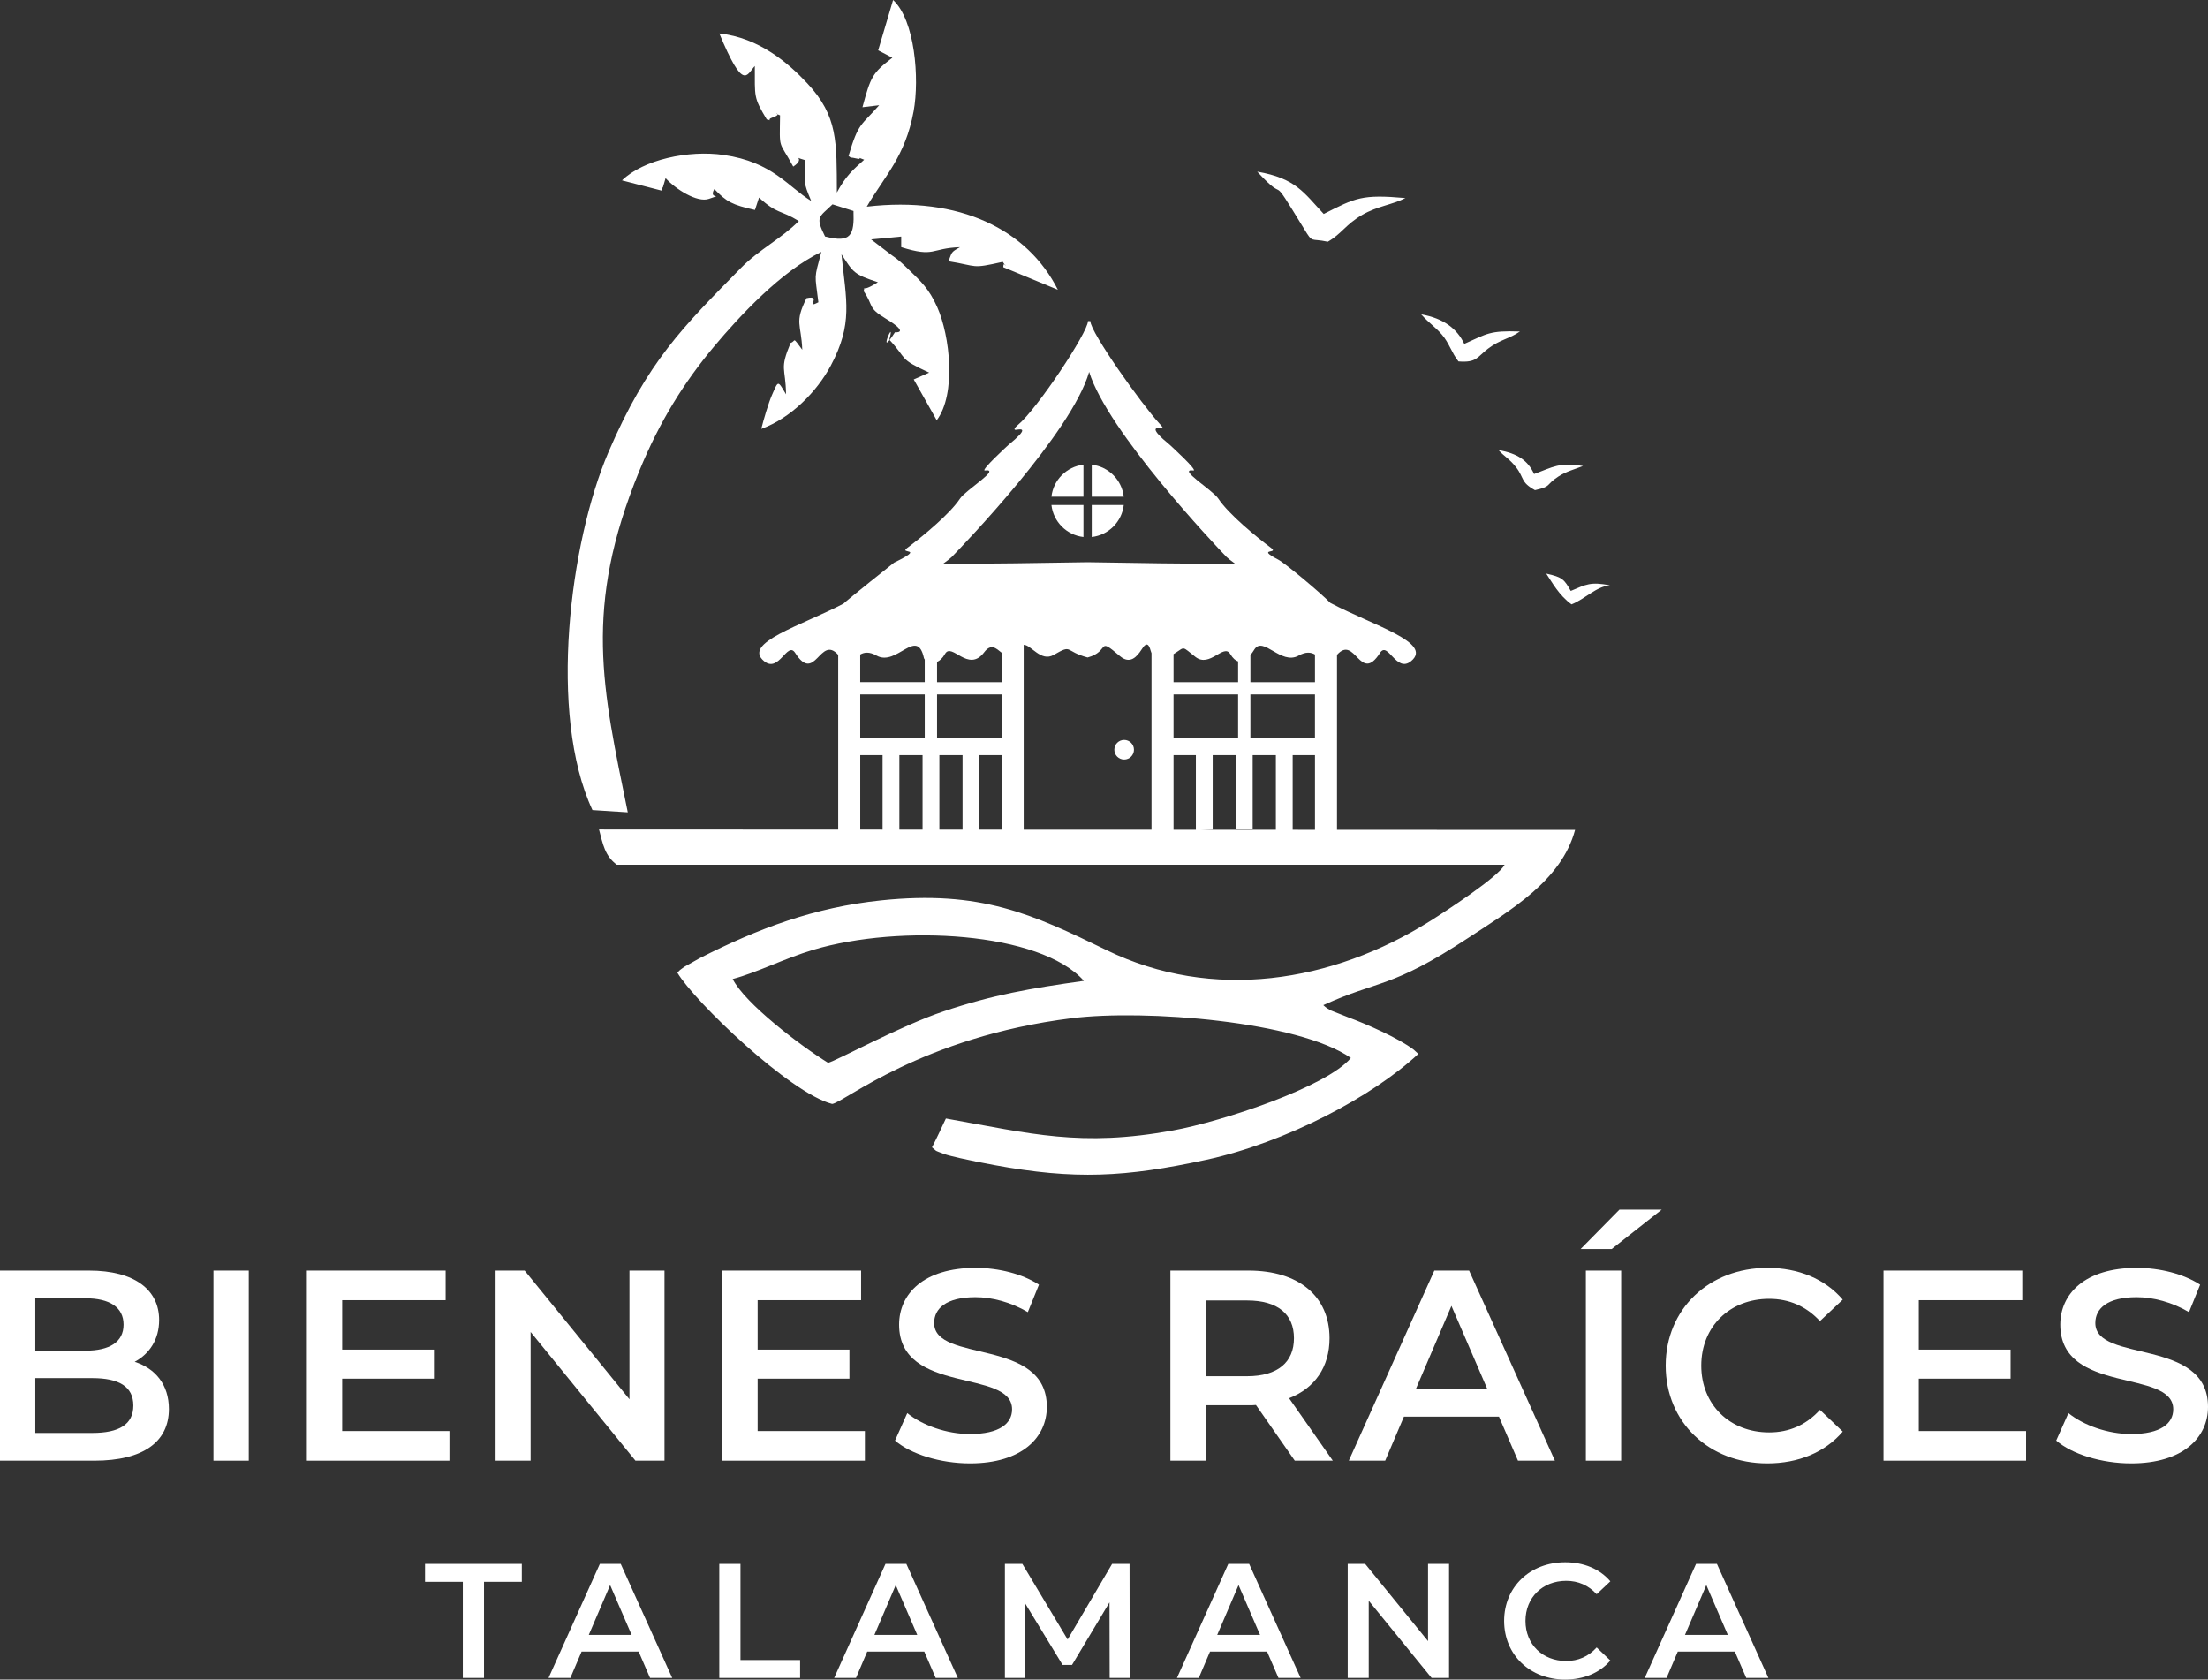
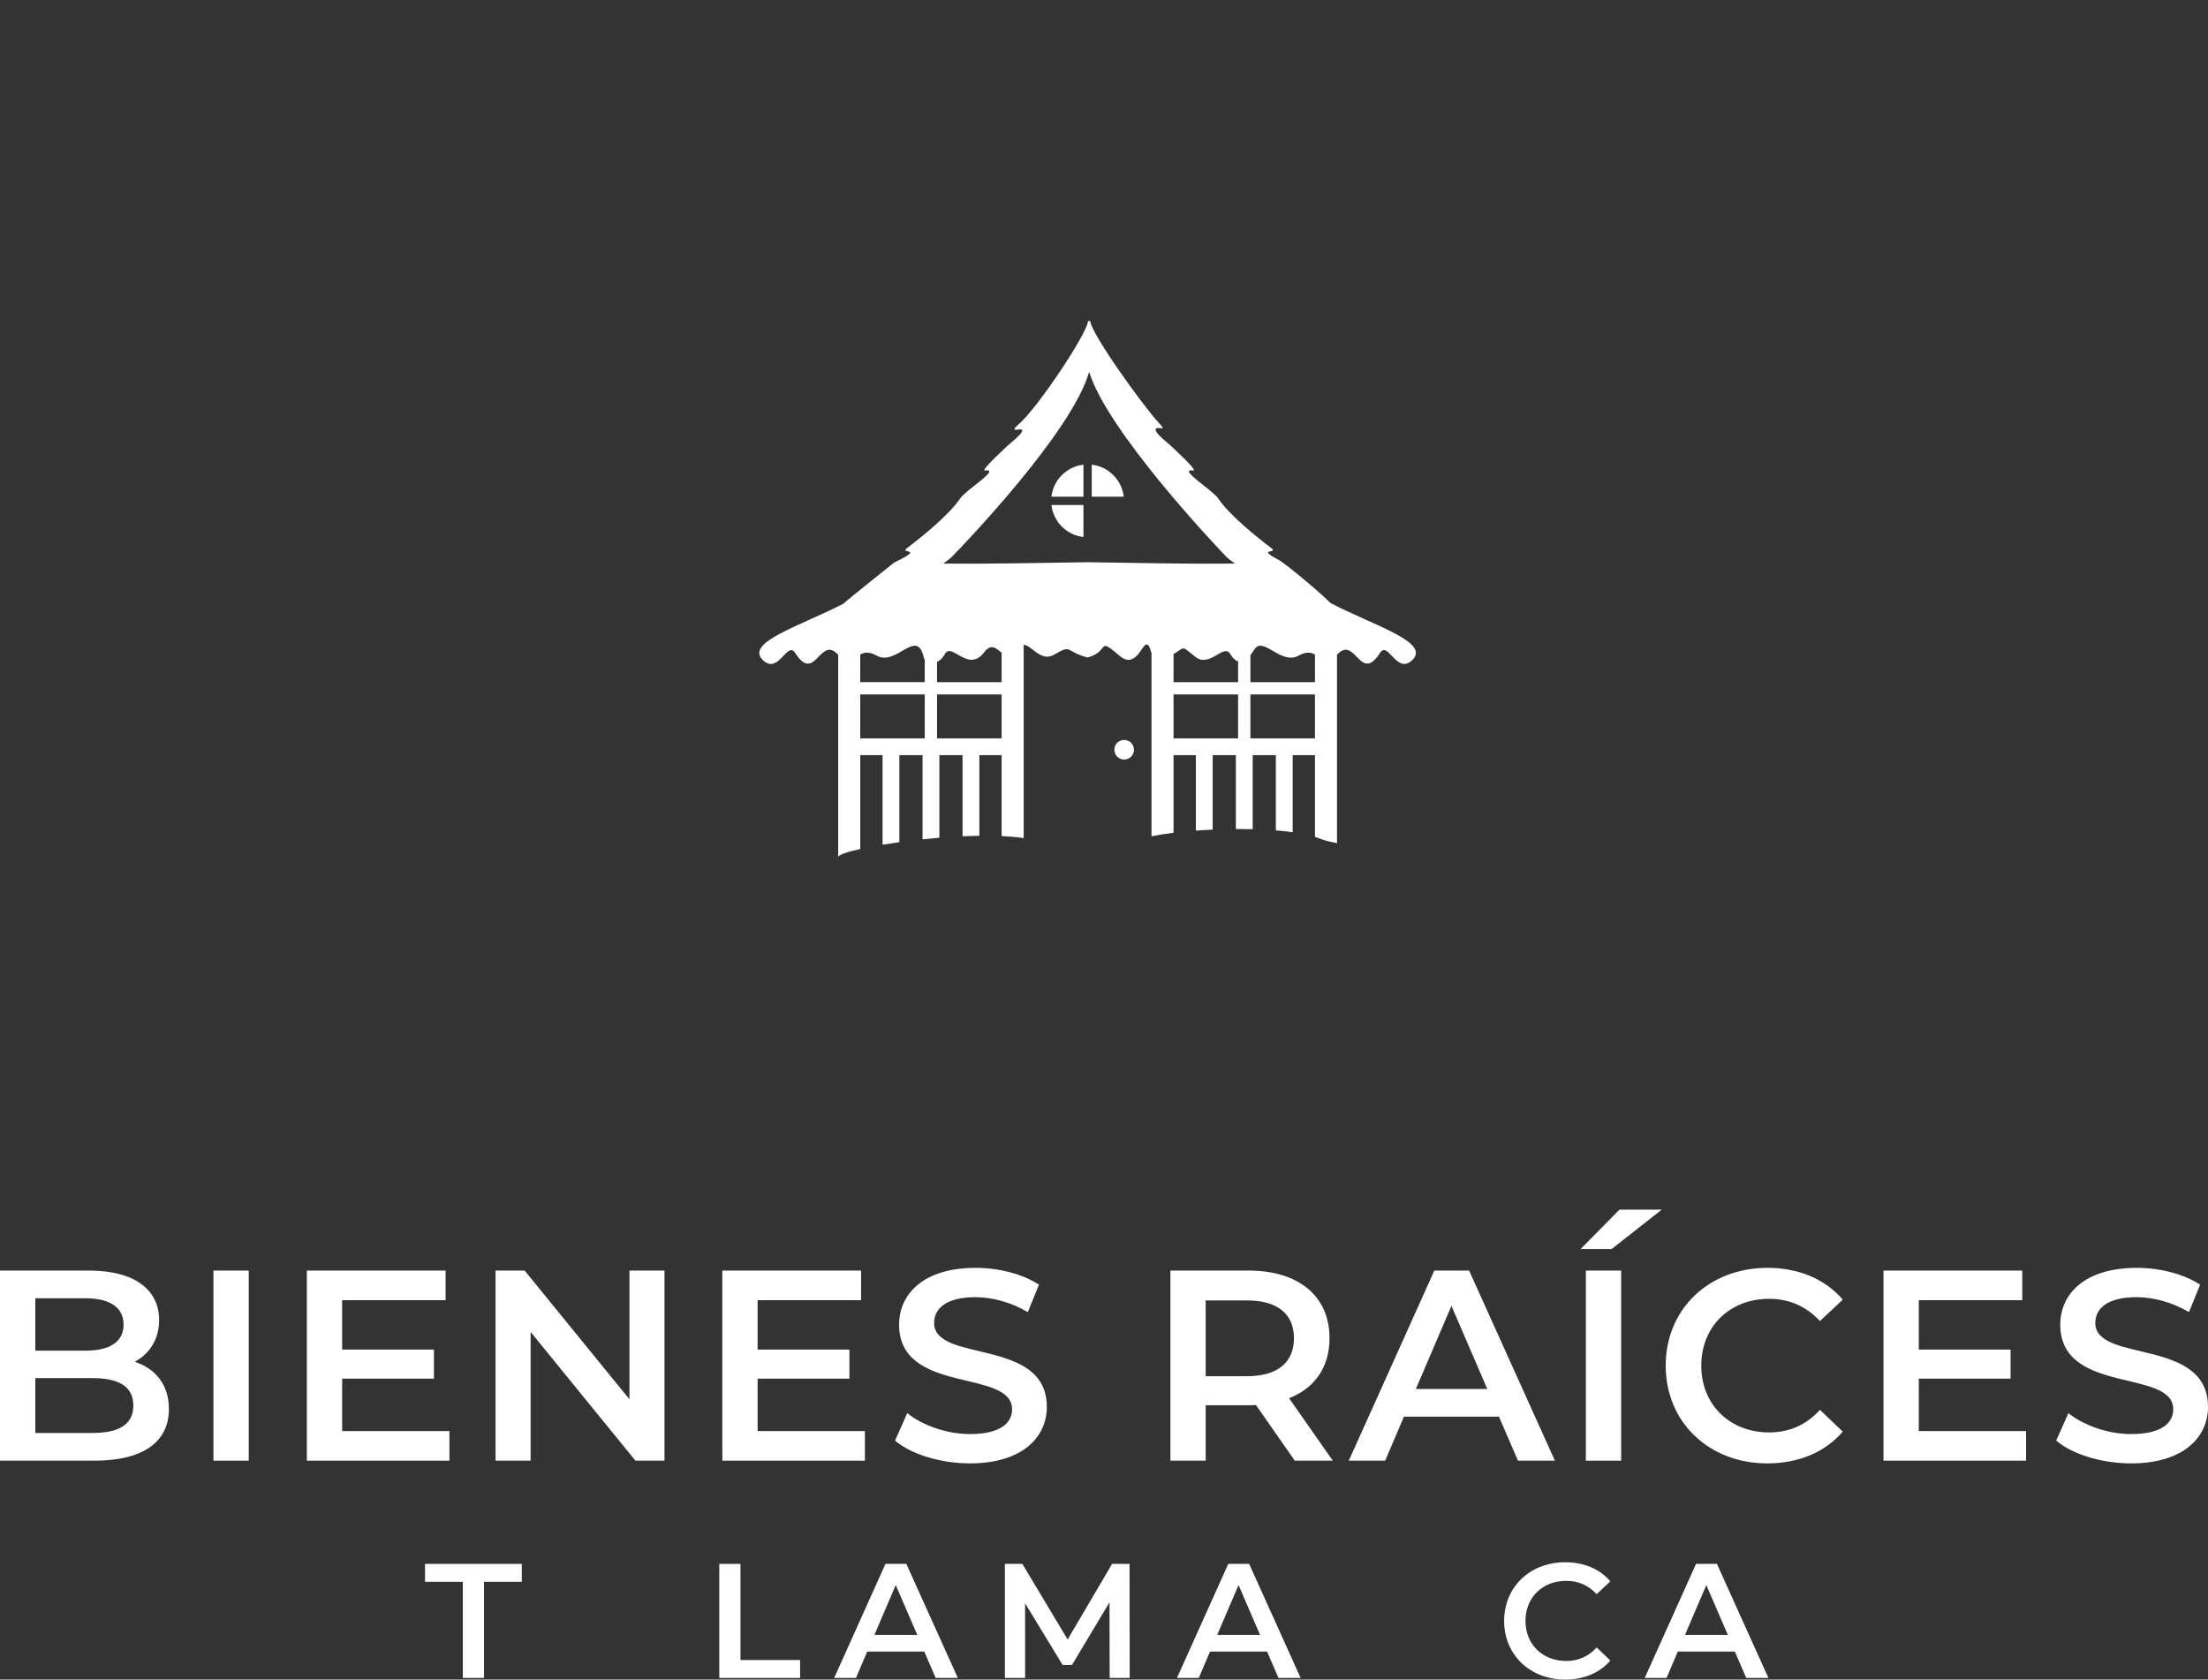
<svg xmlns="http://www.w3.org/2000/svg" id="Layer_2" viewBox="0 0 2032.73 1546.1">
  <rect x="0" y="0" width="2032.73" height="1546.1" fill="#333333" stroke="none" />
  <g id="Layer_1-2">
    <path d="M155.5,1297.1c0,30-23.5,47.5-68.5,47.5H0v-175h82c42,0,64.5,17.75,64.5,45.5,0,18-9,31.25-22.5,38.5,18.75,6,31.5,20.75,31.5,43.5ZM32.5,1195.1v48.25h46c22.5,0,35.25-8,35.25-24s-12.75-24.25-35.25-24.25h-46ZM122.75,1293.85c0-17.5-13.25-25.25-37.75-25.25h-52.5v50.5h52.5c24.5,0,37.75-7.75,37.75-25.25Z" style="fill:#fff; stroke-width:0px;" />
    <path d="M196.5,1169.6h32.5v175h-32.5v-175Z" style="fill:#fff; stroke-width:0px;" />
    <path d="M413.74,1317.35v27.25h-131.25v-175h127.75v27.25h-95.25v45.5h84.5v26.75h-84.5v48.25h98.75Z" style="fill:#fff; stroke-width:0px;" />
    <path d="M611.74,1169.6v175h-26.75l-96.5-118.5v118.5h-32.25v-175h26.75l96.5,118.5v-118.5h32.25Z" style="fill:#fff; stroke-width:0px;" />
    <path d="M796.24,1317.35v27.25h-131.25v-175h127.75v27.25h-95.25v45.5h84.5v26.75h-84.5v48.25h98.75Z" style="fill:#fff; stroke-width:0px;" />
    <path d="M823.99,1326.1l11.25-25.25c14,11.25,36.25,19.25,57.75,19.25,27.25,0,38.75-9.75,38.75-22.75,0-37.75-104-13-104-78,0-28.25,22.5-52.25,70.5-52.25,21,0,43,5.5,58.25,15.5l-10.25,25.25c-15.75-9.25-33-13.75-48.25-13.75-27,0-38,10.5-38,23.75,0,37.25,103.75,13,103.75,77.25,0,28-22.75,52-70.75,52-27.25,0-54.5-8.5-69-21Z" style="fill:#fff; stroke-width:0px;" />
    <path d="M1191.99,1344.6l-35.75-51.25c-2.25.25-4.5.25-6.75.25h-39.5v51h-32.5v-175h72c46,0,74.5,23.5,74.5,62.25,0,26.5-13.5,46-37.25,55.25l40.25,57.5h-35ZM1147.99,1197.1h-38v69.75h38c28.5,0,43.25-13,43.25-35s-14.75-34.75-43.25-34.75Z" style="fill:#fff; stroke-width:0px;" />
    <path d="M1379.98,1304.1h-87.5l-17.25,40.5h-33.5l78.75-175h32l79,175h-34l-17.5-40.5ZM1369.23,1278.6l-33-76.5-32.75,76.5h65.75Z" style="fill:#fff; stroke-width:0px;" />
    <path d="M1459.98,1169.6h32.5v175h-32.5v-175Z" style="fill:#fff; stroke-width:0px;" />
    <path d="M1533.48,1257.1c0-52.25,40-90,93.75-90,28.5,0,53,10.25,69.25,29.25l-21,19.75c-12.75-13.75-28.5-20.5-46.75-20.5-36.25,0-62.5,25.5-62.5,61.5s26.25,61.5,62.5,61.5c18.25,0,34-6.75,46.75-20.75l21,20c-16.25,19-40.75,29.25-69.5,29.25-53.5,0-93.5-37.75-93.5-90Z" style="fill:#fff; stroke-width:0px;" />
    <path d="M1865.23,1317.35v27.25h-131.25v-175h127.75v27.25h-95.25v45.5h84.5v26.75h-84.5v48.25h98.75Z" style="fill:#fff; stroke-width:0px;" />
    <path d="M1892.98,1326.1l11.25-25.25c14,11.25,36.25,19.25,57.75,19.25,27.25,0,38.75-9.75,38.75-22.75,0-37.75-104-13-104-78,0-28.25,22.5-52.25,70.5-52.25,21,0,43,5.5,58.25,15.5l-10.25,25.25c-15.75-9.25-33-13.75-48.25-13.75-27,0-38,10.5-38,23.75,0,37.25,103.75,13,103.75,77.25,0,28-22.75,52-70.75,52-27.25,0-54.5-8.5-69-21Z" style="fill:#fff; stroke-width:0px;" />
    <path d="M426.09,1456.11h-34.8v-16.5h89.1v16.5h-34.8v88.5h-19.5v-88.5Z" style="fill:#fff; stroke-width:0px;" />
-     <path d="M587.94,1520.3h-52.5l-10.35,24.3h-20.1l47.25-105h19.2l47.4,105h-20.4l-10.5-24.3ZM581.49,1505l-19.8-45.9-19.65,45.9h39.45Z" style="fill:#fff; stroke-width:0px;" />
    <path d="M662.19,1439.61h19.5v88.5h54.9v16.5h-74.4v-105Z" style="fill:#fff; stroke-width:0px;" />
    <path d="M850.89,1520.3h-52.5l-10.35,24.3h-20.1l47.25-105h19.2l47.4,105h-20.4l-10.5-24.3ZM844.44,1505l-19.8-45.9-19.65,45.9h39.45Z" style="fill:#fff; stroke-width:0px;" />
    <path d="M1021.58,1544.6l-.15-69.6-34.5,57.6h-8.7l-34.5-56.7v68.7h-18.6v-105h16.05l41.7,69.6,40.95-69.6h16.05l.15,105h-18.45Z" style="fill:#fff; stroke-width:0px;" />
    <path d="M1166.48,1520.3h-52.5l-10.35,24.3h-20.1l47.25-105h19.2l47.4,105h-20.4l-10.5-24.3ZM1160.03,1505l-19.8-45.9-19.65,45.9h39.45Z" style="fill:#fff; stroke-width:0px;" />
-     <path d="M1334.03,1439.61v105h-16.05l-57.9-71.1v71.1h-19.35v-105h16.05l57.9,71.1v-71.1h19.35Z" style="fill:#fff; stroke-width:0px;" />
    <path d="M1384.73,1492.1c0-31.35,24-54,56.25-54,17.1,0,31.8,6.15,41.55,17.55l-12.6,11.85c-7.65-8.25-17.1-12.3-28.05-12.3-21.75,0-37.5,15.3-37.5,36.9s15.75,36.9,37.5,36.9c10.95,0,20.4-4.05,28.05-12.45l12.6,12c-9.75,11.4-24.45,17.55-41.7,17.55-32.1,0-56.1-22.65-56.1-54Z" style="fill:#fff; stroke-width:0px;" />
    <path d="M1597.13,1520.3h-52.5l-10.35,24.3h-20.1l47.25-105h19.2l47.4,105h-20.4l-10.5-24.3ZM1590.68,1505l-19.8-45.9-19.65,45.9h39.45Z" style="fill:#fff; stroke-width:0px;" />
-     <path d="M567.86,796.02h817.32c-5.55,11.1-54.5,42.99-68.34,51.69-90.57,57.01-200.69,74.34-298.1,26.94-68.53-33.36-116.07-55.33-207.52-45.81-61.45,6.38-113.47,25.93-166.99,53.16l-14.38,8.09c-4.42,3.15-3.75,2.71-6.28,5.26,15.42,26.13,103.3,110.77,142.52,120.86,10.89-1.24,82.39-61.69,220.69-78.91,66.92-8.36,208.44,2.71,256.85,36.59-22.04,26.54-118.06,58.42-163.83,66.75-85.08,15.49-130.36,2.95-209-11.01-5.16,10.9-8.12,17.57-12.81,26.57,5.84,4.53.67,2.02,10.91,6.01,2.73,1.07,11.23,3.09,14.73,3.87,9.96,2.25,20.32,4.3,31.45,6.38,74.45,13.73,120.95,11.3,195.44-4.83,73.06-15.81,153.24-58.25,195.23-97.47l-4.23-3.87c-13.99-10.73-43.94-23.77-60.44-29.84l-15.98-6.33c-4.62-2.6-5.34-3.47-6.84-4.86,50.96-23.33,61.95-14.89,133.17-61.72,38.99-25.64,86.11-52.78,98.62-99.58l-898.59-.38c3.54,13.31,5.29,24.31,16.4,32.44M808.45,46.3l13.07,6.83c-18.5,14.25-19.91,17.43-27.53,45.58l15.39-1.84c-16.53,18.93-19.06,15.58-28.2,46.71,5.27,3.41-1.34.31,6.48,2.14,8.61,2.02-1.41-2.55,7.93,1.3-10.61,9.48-17.07,15.15-25.15,30.21-.25-46.37,1.17-70.13-27.24-100.54-17.35-18.53-44.4-42.09-80.98-45.9,22.45,53.97,25.08,38.16,32.68,29.98.15,28.53-1.46,28.45,11,49.18,7.46,1.7-2.08.66,6-2.06,9.49-3.23-2.08-4.77,6.23-1.71-.39,32.99-1.59,21.92,12.13,47.17,12.43-8.06-2.7-9.88,10.75-6,.12,22.89-1.85,19.48,5.81,37.63-21.59-13.18-35.31-35.73-80.52-42.35-32.58-4.74-74.16,4.39-93.67,23.42l36.32,9.37c.54-1.08,1.19-3.64,1.32-2.98l2.47-8.47c9.13,10.06,29.1,22.87,39.9,19.08,15-5.23-1.04,1.39,4.98-9.02,11.49,11.88,16.26,14.43,37.41,19.23l3.74-11.4c17.01,15.58,19.18,10.91,36.65,21.6-16.37,16.45-36.59,26.16-53.3,43.19-53.05,54.08-86.1,85.88-122.08,169.79-35.29,82.28-55.73,240.86-14.62,329.26l32.52,2.09c-23.29-114.3-41.23-187.81,10.6-314.25,18.88-46.04,41.46-81.84,68.75-114.47,23.79-28.44,61.94-69.4,98.85-87.19-6.93,26.14-5.96,19.28-2.72,46.37-12.86,6.74,4.08-7.16-10.97-3.73-11.3,22.78-4.87,23.21-3.86,47.46-9.66-13.12-5.55-7.83-10.74-6.33-10.45,25.04-4.6,21.79-4.21,47.35-7.86-13.15-6.95-13.01-13.07.9-3.05,6.97-7.57,22.2-9.73,30.93,27.19-9.91,51.2-34.29,63.89-58.07,20.79-38.97,14.29-59.76,9.94-102.68,11.02,16.79,11.1,18.36,33.51,25.7-17.29,11.07-10.86,1.13-13.11,8.18,9.55,13.96,3.29,15,20.19,25.23,23.42,14.14,8.68,12.67,8.63,12.72-17.54,27.43,1.11-16.5-5.19,6.74,17.42,18.82,8.03,17.14,36.71,30.38l-14.21,6.26,21.15,37.58c18.1-24.02,12.3-77.71.42-104.27-7.62-17.02-15.23-23.81-25.84-34.08-5.84-5.63-9.34-9.13-16.06-13.67l-18.93-14.45,27.72-2.63v9.74c31.42,9.8,26.68.98,54.17.03-8.86,4.77-7.35,4.83-10.61,12.93,27.81,4.51,20.25,7.25,49.94.55,5.32,8.41.57-2.57.48,4.95l50.25,20.78c-27.93-55.45-90.45-86.49-175.93-76.52,16.43-28.19,35.48-46.19,43.12-87.73,5.55-30.26,1.19-84.04-18.89-102.48l-13.74,46.3ZM759.56,217.7c-9.27-18.62-5.45-17.61,6.86-29.61l19.32,6.11c.8,22.17-2.2,29.74-26.18,23.5ZM1222.39,222.53c12.78-7.31,16.42-15.9,31.76-24.78,14.04-8.12,27.6-9.22,39.71-15.44-40.01-3.55-45.67-.34-75.21,14.63-18.5-19.77-25.64-32.73-61.23-38.94,30.4,33.13,8.08-4.8,43.01,52.44,8.54,14.02,5.48,8.5,21.96,12.08ZM1342.69,332.7c16.97,1.35,17.04-4.02,27.19-11.71,11.54-8.73,19.64-8.93,29.35-15.84-27.95-.95-29.91,1.96-51.21,11.42-6.38-13.61-18.7-23.53-39.66-27.21,7.27,8.18,12.55,11.13,19.02,18.59,6.77,7.81,8.89,16.65,15.32,24.75ZM1413.12,451.21c16.09-3.7,8.79-4.24,21.71-12.66,6.84-4.49,15.19-6.68,22.54-9.57-22.38-3.49-27.28.87-45.07,7.35-5.59-12.31-15.09-18.9-32.77-22.03,5.8,6.33,10.14,8.06,16.22,15.86,7.75,9.98,3.87,13.59,17.37,21.04ZM1446.78,556.35c12.55-4.98,22.61-16.42,35.37-17.55-18.07-3.41-21.79-.87-36.06,5.17-6.02-10.41-7.31-12.6-22.59-15.93,5.11,7.61,11.82,20.13,23.29,28.31ZM674.52,901.21c22.67-6.04,47.7-18.96,74.34-26.91,79.5-23.65,208.78-16.62,248.99,28.61-49.68,6.97-83.49,12.81-128.96,28.01-39.85,13.3-98.42,45.41-106.54,47.44-25.81-15.93-76.63-54.75-87.83-77.16Z" style="fill:#fff; fill-rule:evenodd; stroke-width:0px;" />
    <polygon points="1490.89 1113.51 1529.81 1113.51 1483.75 1149.78 1455.15 1149.78 1490.89 1113.51" style="fill:#fff; stroke-width:0px;" />
    <path d="M1224.82,555.07c-8.57-8.81-41.06-36.26-48.26-40.02-20.5-10.68,1-5.15-6.18-10.53-14-10.5-39.16-31.06-48.82-45.59-5.3-7.97-38.21-27.79-22.98-25.84,4.89.63-21.4-23.38-21.63-23.57-19.41-15.86-12.77-15.97-8.31-15.31,3.33.5,1.24-1.63-1.49-4.58-15.93-17.25-63.35-83.71-63.35-94.02h-2.2c0,10.31-46.88,80.93-64.31,95.41-3.09,2.56-4.82,5.08-1.49,4.58,4.46-.67,12.06-1.94-7.35,13.92-.23.19-26.52,24.2-21.63,23.57,15.23-1.95-17.68,17.87-22.98,25.84-9.66,14.54-34.82,35.1-48.82,45.59-7.75,5.81,17.9-1.1-11.88,13.39-.21.1-42.84,34.09-46.68,37.81-39.56,20.59-93.26,36.12-73.07,52.86,13.8,11.44,21.43-18.93,28.69-7.52,18.4,28.92,22.81-17.09,39.59,1.76v185.96c.67-1.97,8.33-4.59,20.29-7.26v-86.37h20.55v82.43c4.89-.81,10.07-1.6,15.47-2.35v-80.08h21.34v77.49c5.1-.54,10.27-1.03,15.48-1.45v-76.04h21.34v74.66c5.22-.23,10.4-.39,15.47-.46v-74.21h20.52v74.5c7.27.33,14.1.93,20.29,1.84v-177.87c6.61-.32,15.79,16.04,27.63,9.24,17.78-10.21,9.34-3.48,31.21,2.39,21.19-5.69,7.83-20,29.72-1.32,9.43,8.04,15.69.55,19.97-5.99,2-3.06,5.7-9.12,8.33.96.23.89.51,1.67.82,2.39v168.6c5.78-1.24,12.66-2.34,20.28-3.29v-71.44h20.56v69.44c5.03-.37,10.21-.68,15.47-.91v-68.53h21.35v68c5.19-.03,10.37.02,15.47.15v-68.16h21.35v69.27c5.41.44,10.59,1,15.47,1.69v-70.96h20.53v75.27c1.75.54,3.4,1.12,4.93,1.72,4.49,1.79,9.82,2.97,15.35,4.05v-173.38c16.78-18.85,21.19,27.16,39.59-1.76,7.25-11.4,14.88,18.96,28.68,7.52,20.4-16.92-34.65-32.6-74.32-53.51ZM1080.38,602.12c.64-.39,1.27-.78,1.88-1.18,8.77-5.74,5.87-5.96,18.29,3.78,13.14,10.3,26.02-12.62,31.96-2.78,2.49,4.12,4.96,6.19,7.31,6.91v19.11h-59.44v-25.83ZM1151.14,603.11c1.43-1.77,2.65-3.65,3.62-5.19,8.06-12.93,24.52,14.71,40.75,5.58,6.78-3.81,11.44-3.08,15.07-1v25.45h-59.43v-24.84ZM922.13,627.95h-59.47v-18.64c2.51-1.11,5.08-3.36,7.34-7.38,6.21-11.05,21.37,17.95,36.04-1.47,6.43-8.52,11.15-3.53,16.08.39v27.11ZM791.95,602.5c3.62-2.08,8.28-2.81,15.06,1,18.45,10.37,37.21-26.79,43.57,2.23.09.43.36.9.75,1.38v20.84h-59.39v-25.45ZM827.97,679.68h-36.02v-40.41h59.39v40.41h-23.36ZM901.6,679.68h-38.94v-40.41h59.47v40.41h-20.52ZM1001.26,517.54c-44.28.56-88.65,1.72-132.74,1.22,3.83-2.78,6.55-4.9,7.64-6.02,10.48-10.76,110.51-114.48,126.53-170.39,16.87,54.62,116.04,159.63,126.53,170.39,1.08,1.11,3.79,3.22,7.59,5.99-45.02.59-90.34-.61-135.56-1.19ZM1116.41,679.68h-36.03v-40.41h59.44v40.41h-23.41ZM1190.04,679.68h-38.9v-40.41h59.43v40.41h-20.53Z" style="fill:#fff; stroke-width:0px;" />
    <path d="M1034.92,681.12c-4.99,0-9.04,4.04-9.04,9.03s4.05,9.03,9.04,9.03,9.03-4.04,9.03-9.03-4.04-9.03-9.03-9.03Z" style="fill:#fff; stroke-width:0px;" />
    <path d="M1005.08,427.76v29.48h29.47c-1.75-15.46-14.01-27.72-29.47-29.48Z" style="fill:#fff; stroke-width:0px;" />
-     <path d="M967.97,457.24h29.48v-29.48c-15.46,1.75-27.73,14.02-29.48,29.48Z" style="fill:#fff; stroke-width:0px;" />
+     <path d="M967.97,457.24h29.48v-29.48c-15.46,1.75-27.73,14.02-29.48,29.48" style="fill:#fff; stroke-width:0px;" />
    <path d="M997.45,494.34v-29.47h-29.48c1.76,15.46,14.02,27.72,29.48,29.47Z" style="fill:#fff; stroke-width:0px;" />
-     <path d="M1005.08,494.34c15.46-1.76,27.72-14.01,29.47-29.47h-29.47v29.47Z" style="fill:#fff; stroke-width:0px;" />
  </g>
</svg>